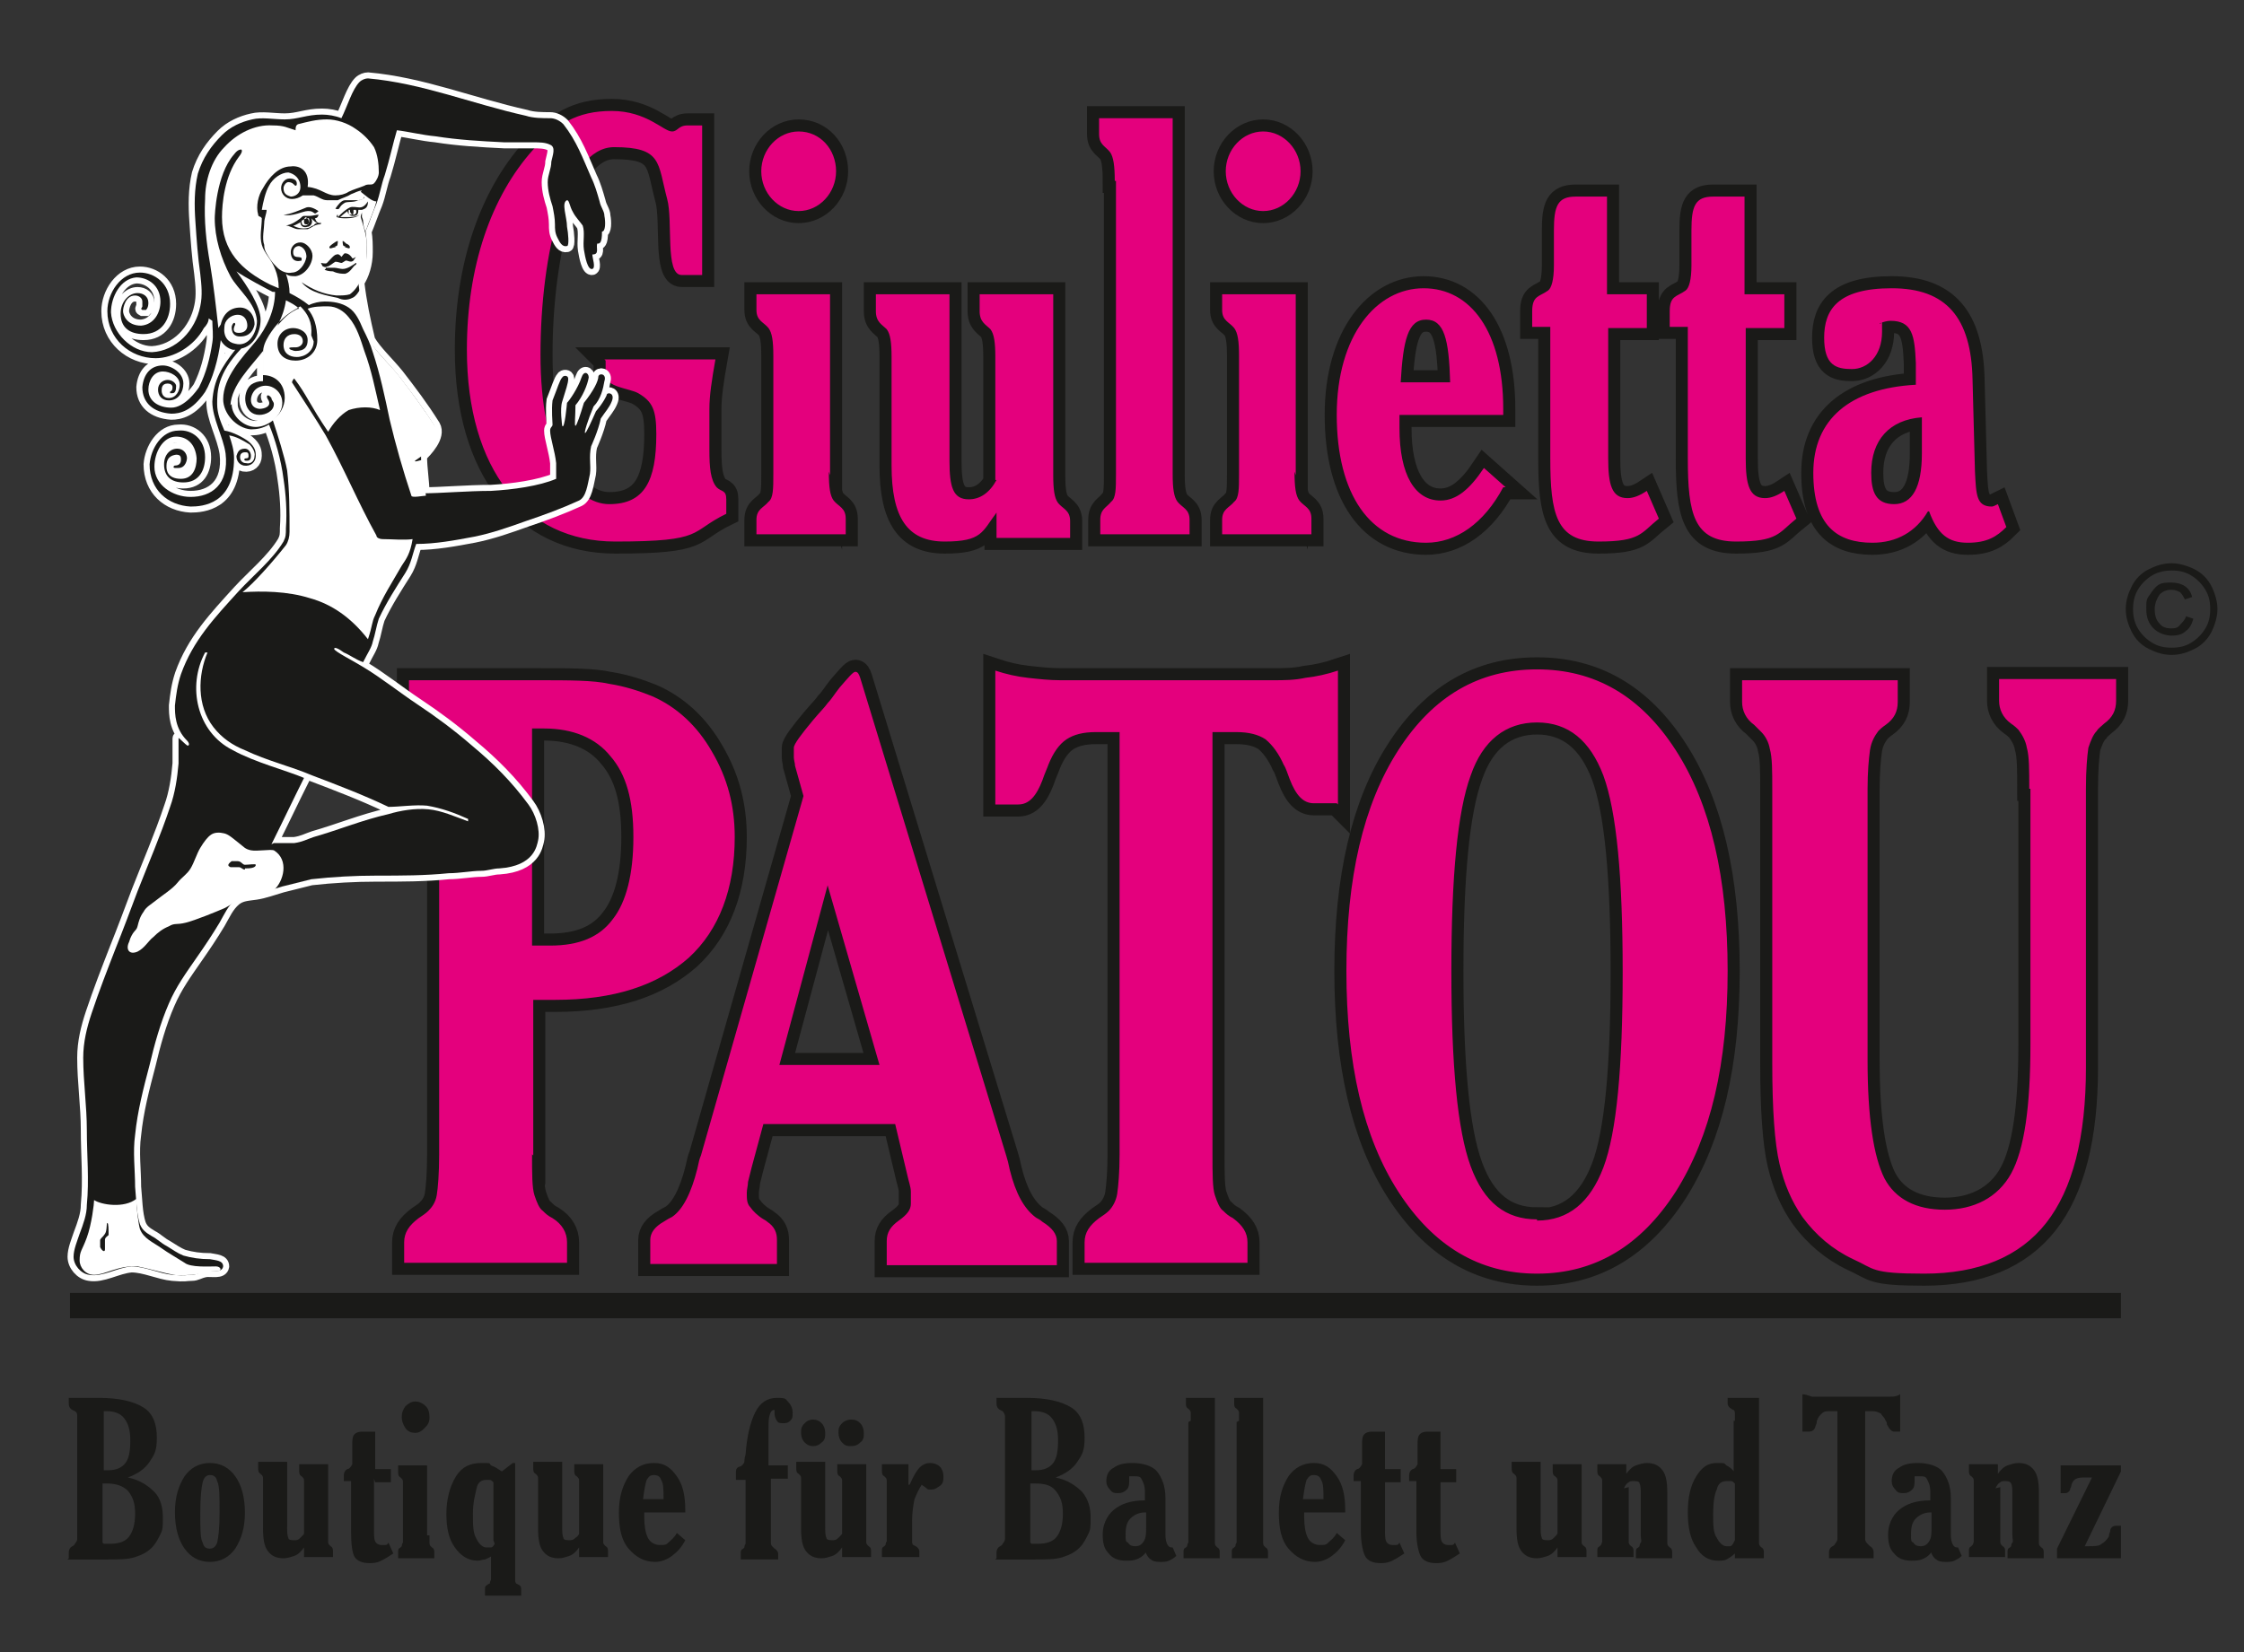
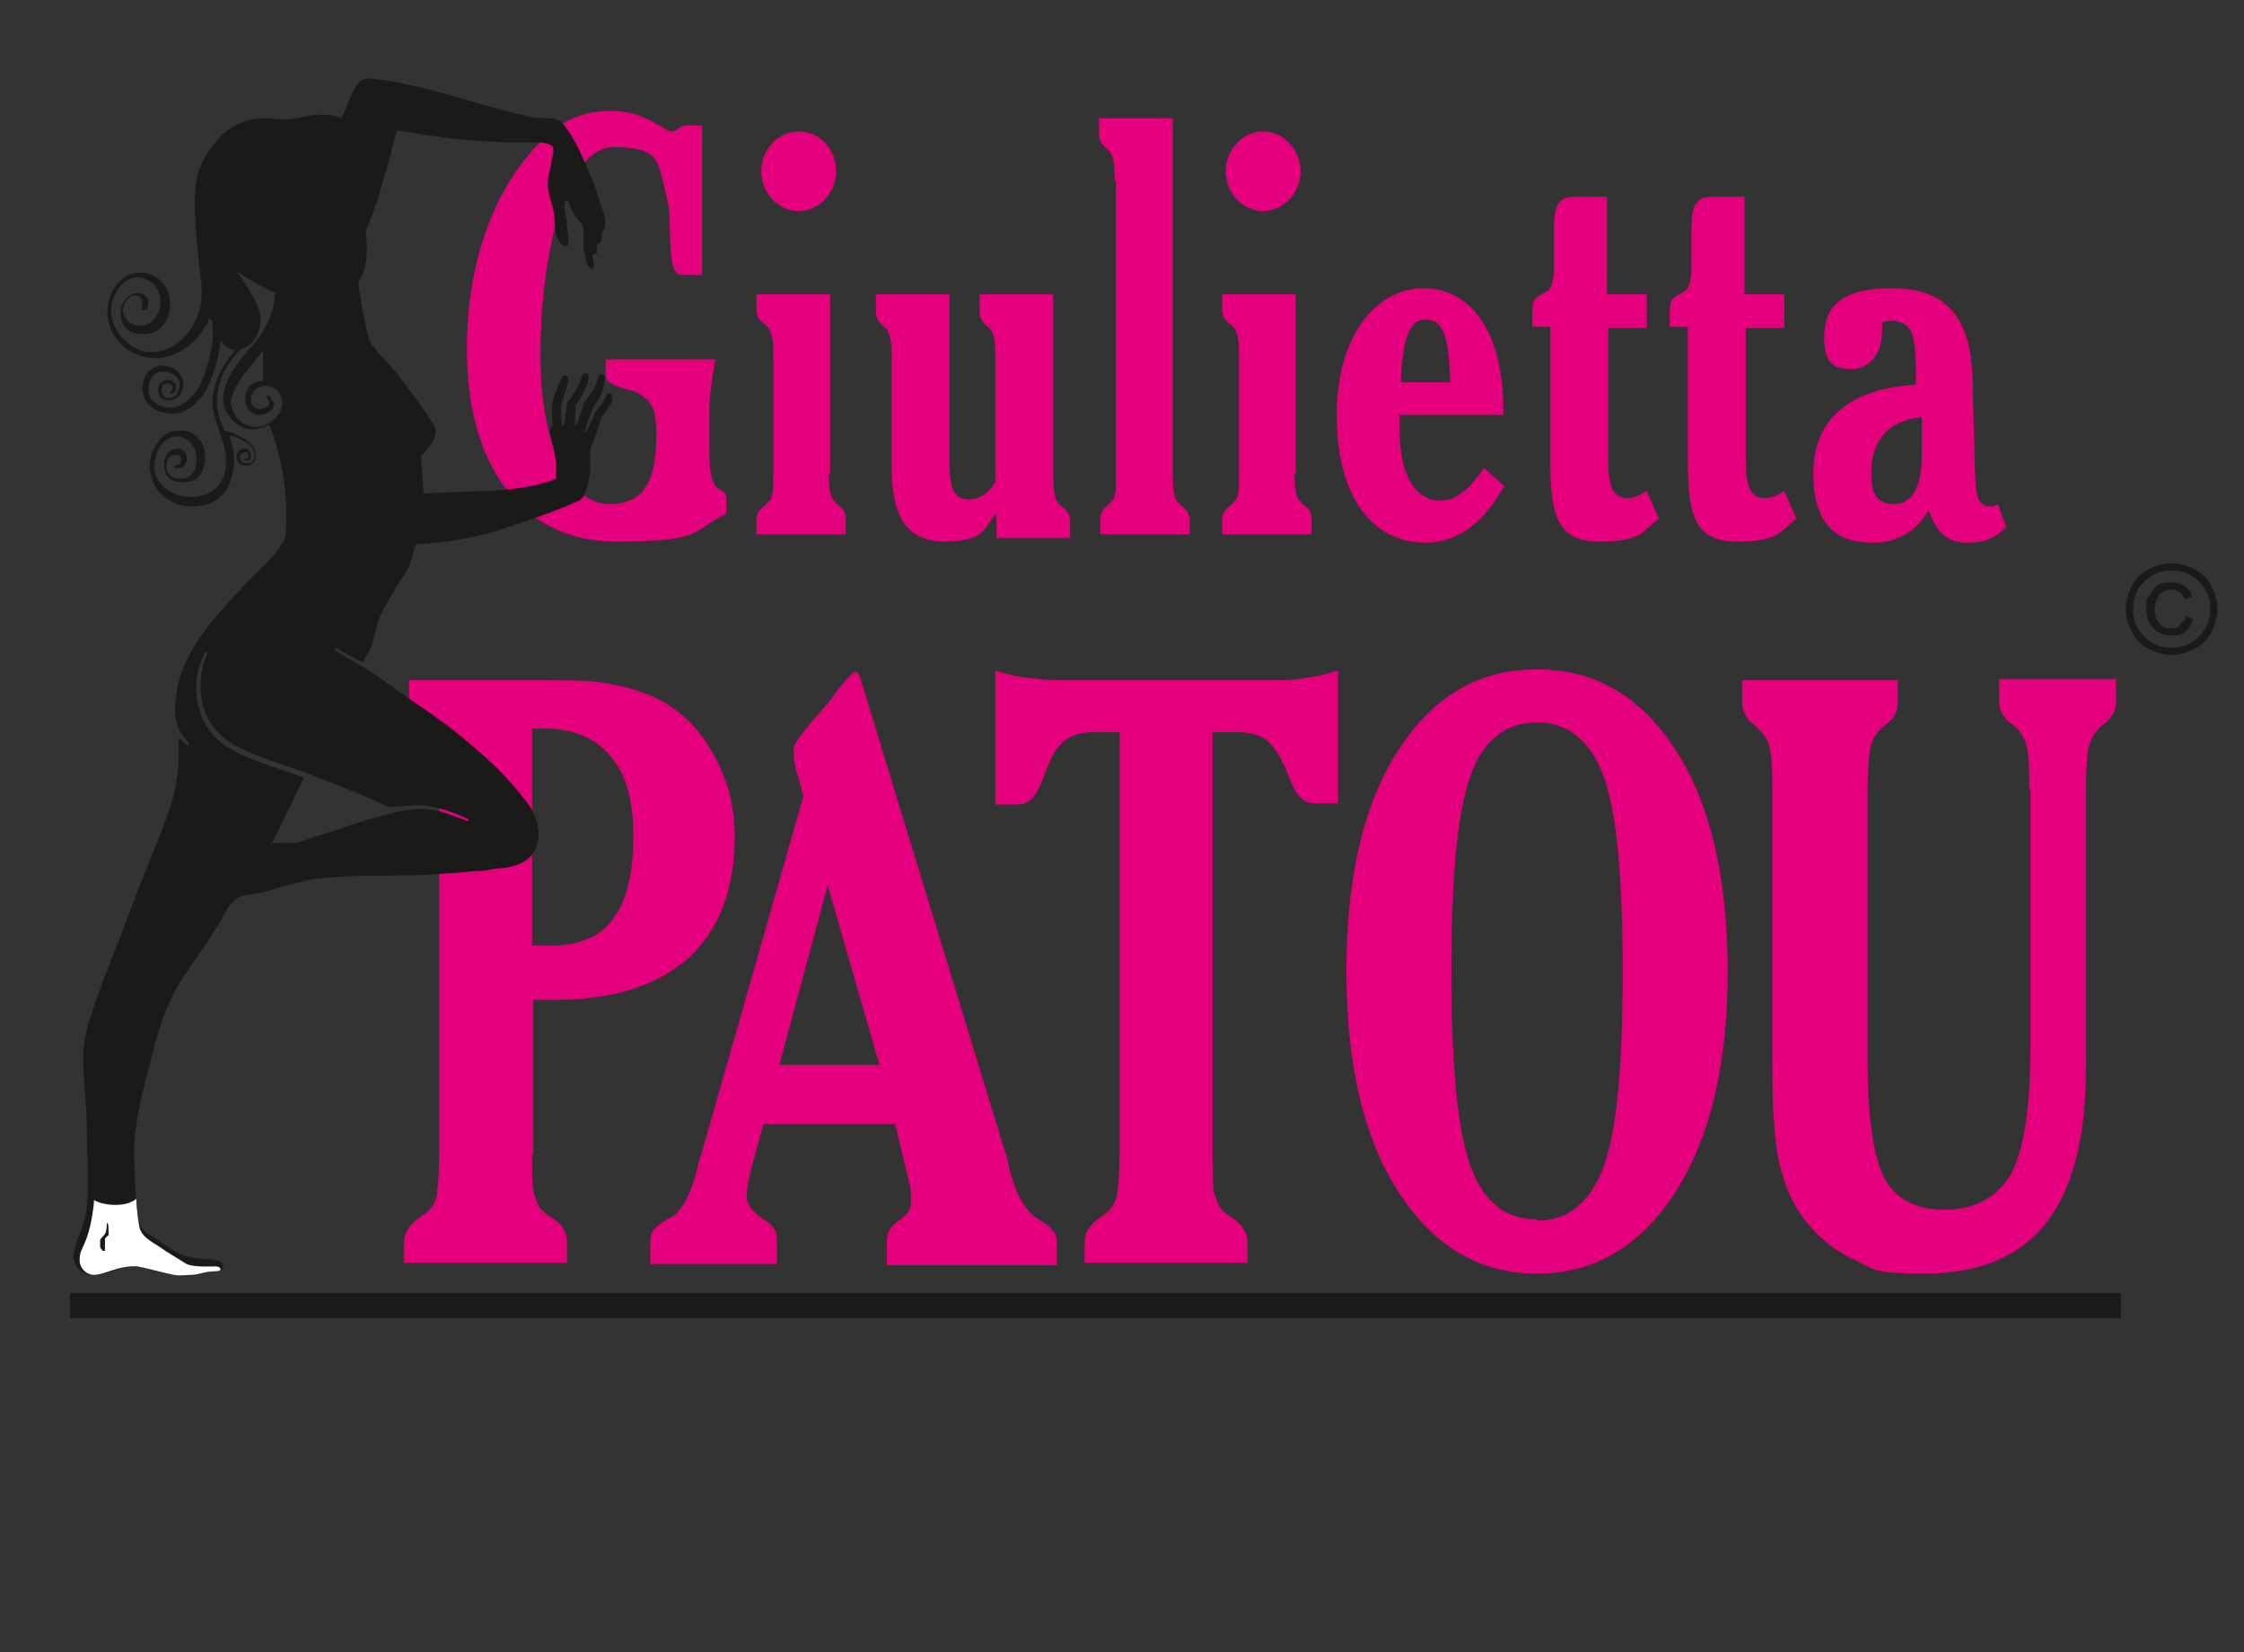
<svg xmlns="http://www.w3.org/2000/svg" id="Ebene_1" version="1.1" viewBox="0 0 186 137">
  <rect x="0" y="0" width="186" height="137" fill="#333333" stroke="none" />
  <defs>
    <style>
      .st0 {
        stroke: #1a1a18;
        stroke-width: 2px;
      }

      .st0, .st1 {
        fill: none;
        stroke-miterlimit: 22.9;
      }

      .st2 {
        fill: #fff;
      }

      .st2, .st3 {
        fill-rule: evenodd;
      }

      .st4, .st3 {
        fill: #1a1a18;
      }

      .st5 {
        fill: #e4007d;
      }

      .st1 {
        stroke: #fff;
        stroke-width: 1px;
      }
    </style>
  </defs>
-   <path class="st0" d="M159.3,34.6v2.6s0,.4,0,.4c0,2.8-.8,4.2-2.3,4.2s-1.9-1-1.9-2.6c0-2.7,1.5-4.4,4.2-4.6ZM159.9,42.4c.7,1.9,1.6,2.6,3.2,2.6s2.4-.5,3.2-1.3l-.7-1.9c-.2.1-.4.2-.5.2-1.3,0-1.3-1-1.4-2.9l-.2-7.6c-.1-5.2-2.2-7.6-6.7-7.6s-5.6,1.8-5.6,4.1,1,2.6,2.3,2.6,2.5-1.1,2.5-3.1,0-.4-.2-.7c.3-.1.6-.2.9-.2,1.8,0,2,1.2,2.1,3.5v1.8c-5.5.3-8.5,2.9-8.5,7.3s2,5.8,4.9,5.8c2,0,3.6-.9,4.6-2.6ZM144.6,27.2h3.3v-2.8h-3.3v-8.1h-2.6c-1.5,0-1.8.8-1.8,2.8v2.9c0,1.2-.2,1.9-.5,2.1-.7.5-1.3.4-1.3,1.7v1.3h1.5v10.9c0,4.6.5,6.9,4,6.9s3.5-.7,5-1.9l-1-2.3c-.6.4-1.1.6-1.6.6-1.3,0-1.6-1.1-1.6-3.3v-10.8h0ZM133.2,27.2h3.3v-2.8h-3.3v-8.1h-2.6c-1.5,0-1.8.8-1.8,2.8v2.9c0,1.2-.2,1.9-.5,2.1-.7.5-1.3.4-1.3,1.7v1.3h1.5v10.9c0,4.6.5,6.9,4,6.9s3.5-.7,5-1.9l-1-2.3c-.6.4-1.1.6-1.6.6-1.3,0-1.6-1.1-1.6-3.3v-10.8h0ZM116.1,31.7c.2-3.5.6-5.2,2.1-5.2s1.9,1.6,2,5.2h-4.1ZM124.8,40.4l-1.8-1.6c-1.2,1.8-2.3,2.7-3.6,2.7-2.1,0-3.4-2.1-3.4-6s0-.7,0-1.1h8.6v-.5c0-6.4-2.7-10-6.6-10s-7.2,3.9-7.2,10.5,2.8,10.6,7.4,10.6c2.5,0,4.8-1.6,6.4-4.6ZM107.4,39.4v-15h-6.1v1.3c0,.9.6,1,1,1.5.3.4.4,1.1.4,2.3v9.8c0,1.2,0,2-.4,2.3-.4.5-1,.6-1,1.5v1.2h7.4v-1.3c0-.9-.6-1-1-1.5-.3-.4-.4-1.1-.4-2.4ZM101.6,14.2c0,1.8,1.4,3.3,3.1,3.3s3.1-1.5,3.1-3.3-1.4-3.3-3.1-3.3c-1.7,0-3.1,1.5-3.1,3.3ZM92.5,15v24.3c0,1.2,0,2-.4,2.3-.4.5-.9.6-.9,1.5v1.2h7.4v-1.2c0-.9-.6-1-1-1.5-.3-.4-.4-1.1-.4-2.3V9.8h-6.1v1.3c0,.9.5,1,.9,1.5.3.4.4,1.2.4,2.4ZM82.6,39.8c-.6,1.1-1.4,1.6-2.3,1.6-1.3,0-1.6-1-1.6-3.2v-13.8h-6.1v1.4c0,.9.5,1.1.9,1.5.3.4.4,1.1.4,2.3v9c0,4.3,1.3,6.3,4.4,6.3s3.1-.8,4.3-2.4v2.1h6.1v-1.4c0-.9-.6-1-1-1.5-.3-.4-.4-1.1-.4-2.3v-15h-6.1v1.4c0,.9.5,1.1.9,1.5.3.4.4,1.1.4,2.3v10.2h0ZM68.8,39.4v-15h-6.1v1.3c0,.9.6,1,1,1.5.3.4.4,1.1.4,2.3v9.8c0,1.2,0,2-.4,2.3-.4.5-1,.6-1,1.5v1.2h7.4v-1.3c0-.9-.6-1-1-1.5-.3-.4-.4-1.1-.4-2.4ZM63.1,14.2c0,1.8,1.4,3.3,3.1,3.3s3.1-1.5,3.1-3.3-1.3-3.3-3.1-3.3c-1.7,0-3.1,1.5-3.1,3.3ZM50.2,29.9v1.2c0,1,2,1.1,2.7,1.5,1.2.7,1.5,1.4,1.5,3.4,0,3.9-1,5.8-3.9,5.8s-5.7-4-5.7-12.4,2.1-17.2,6.1-17.2,3.6,1.3,4.4,4.3c.5,1.8-.2,6.3,1.2,6.3h1.7v-12.4h-1.2c-.8,0-.8.5-1.3.5-.7,0-2.1-1.7-5-1.7s-4.6,1.1-6.5,3.2c-3.5,3.9-5.5,9.7-5.5,16.6,0,9.9,4.8,15.9,12.3,15.9s6.1-.8,9.2-2.3v-1.2c0-.8-.4-.6-.8-1-.5-.6-.6-1.6-.6-3.1v-3.4c0-1.1.2-2.4.5-4.1h-9.2ZM168.2,65.4c0-1.6,0-2.7-.2-3.4-.1-.6-.4-1.1-.7-1.5-.1-.1-.3-.3-.6-.5-.7-.5-1-1.2-1-1.9v-1.8h9.7v1.8c0,.8-.3,1.4-1,1.9-.2.2-.5.4-.6.6-.3.3-.5.8-.7,1.4-.1.7-.2,1.8-.2,3.4v23.1c0,5.8-1.1,10.1-3.3,12.9s-5.6,4.2-10.1,4.2-4.1-.4-5.9-1.2c-1.7-.8-3.1-2-4.2-3.5-.9-1.3-1.5-2.7-1.9-4.4-.4-1.7-.6-4.5-.6-8.3v-22.7c0-1.6,0-2.7-.2-3.4-.1-.6-.4-1.1-.7-1.4-.2-.2-.4-.4-.6-.6-.7-.5-1-1.2-1-1.9v-1.8h12.9v1.8c0,.8-.3,1.4-1,1.9-.3.2-.5.4-.6.5-.3.4-.6.9-.7,1.6-.1.7-.2,1.8-.2,3.2v22.5c0,4.8.5,8,1.4,9.8.9,1.7,2.6,2.6,5,2.6s4.4-1,5.5-3c1.1-2,1.6-5.6,1.6-10.7v-21.2h0ZM127.4,105.6c-4.8,0-8.6-2.3-11.5-6.8-2.9-4.5-4.3-10.6-4.3-18.3s1.4-13.8,4.3-18.3c2.9-4.5,6.7-6.7,11.5-6.7s8.6,2.2,11.5,6.7c2.9,4.5,4.3,10.6,4.3,18.3s-1.4,13.7-4.3,18.3c-2.9,4.5-6.7,6.8-11.5,6.8ZM127.4,101.2c2.6,0,4.4-1.5,5.5-4.4,1.1-2.9,1.6-8.3,1.6-16.2s-.5-13.3-1.6-16.3c-1.1-2.9-2.9-4.4-5.5-4.4s-4.5,1.5-5.5,4.4c-1.1,3-1.6,8.4-1.6,16.2s.5,13.2,1.6,16.2c1.1,3,2.9,4.4,5.5,4.4ZM110.8,66.6h-1.9c-.9,0-1.5-.7-2-2-.2-.5-.3-.9-.5-1.2-.4-.9-.9-1.6-1.5-2.1-.6-.4-1.4-.6-2.4-.6h-2v35c0,1.6,0,2.8.2,3.4s.4,1.1.7,1.3c.2.2.4.4.8.6.8.6,1.2,1.2,1.2,2v1.7h-13.5v-1.7c0-.8.4-1.4,1.2-2,.3-.2.6-.4.8-.6.3-.3.6-.8.7-1.4.1-.7.2-1.8.2-3.3v-35h-2c-1,0-1.8.2-2.4.6-.6.4-1.1,1.1-1.5,2.1-.1.3-.3.7-.5,1.3-.5,1.3-1.1,2-2,2h-1.9v-11.1c.9.3,1.8.5,2.7.6.9.1,1.8.2,2.7.2h17.6c.9,0,1.8,0,2.7-.2.9-.1,1.8-.3,2.7-.6v11.1ZM63.3,93.1l-1,3.7c-.1.4-.2.8-.3,1.2,0,.3-.1.6-.1.9,0,.5,0,.9.3,1.2.2.3.6.7,1.1,1,0,0,.2.1.3.2.6.4.8.9.8,1.5v2h-10.5v-2c0-.6.4-1.1,1.1-1.5.3-.2.5-.3.7-.4.9-.6,1.6-2,2.1-4,.1-.5.2-.9.3-1.1l8.5-29.8-.7-2.5c0-.2-.1-.5-.1-.7,0-.2,0-.5,0-.8s.6-1.1,1.6-2.3c.5-.6,1-1.1,1.2-1.4.3-.3.6-.8,1-1.3.7-.8,1.1-1.3,1.3-1.3s.3.2.4.5h0s12.1,39.6,12.1,39.6c.1.3.2.7.3,1.2.5,2,1.2,3.2,2.1,3.9.1.1.4.2.6.4.8.5,1.2,1,1.2,1.6v2h-14.1v-2c0-.7.3-1.2,1-1.7.7-.5,1-.9,1-1.4s0-.6,0-1c0-.4-.2-.9-.3-1.4l-1-4.2h-11ZM64.6,88.3h8.3l-4.3-14.9-4,14.9ZM44.1,95.7c0,1.6,0,2.8.2,3.4s.4,1.1.7,1.3c.2.2.4.4.8.6.8.5,1.2,1.2,1.2,2v1.7h-13.5v-1.7c0-.8.4-1.4,1.2-2,.3-.2.6-.4.8-.6.3-.3.6-.7.7-1.3s.2-1.8.2-3.4v-30.3c0-1.6,0-2.7-.2-3.3s-.4-1.1-.7-1.5c-.1-.1-.3-.3-.6-.5-.7-.5-1-1.2-1-1.9v-1.8h10.6c2.7,0,4.7,0,6,.3,1.3.2,2.5.6,3.5,1,2.1.9,3.8,2.5,5,4.6,1.3,2.2,1.9,4.5,1.9,7.1,0,4.3-1.3,7.7-3.8,10-2.6,2.3-6.2,3.5-11.1,3.5s-.9,0-1.1,0-.5,0-.7,0v12.9h0ZM44.1,78.4c.2,0,.3,0,.6,0,.2,0,.5,0,.9,0,2.4,0,4.1-.7,5.2-2.2,1.1-1.4,1.7-3.7,1.7-6.8s-.6-5.2-1.9-6.7c-1.2-1.5-3.1-2.3-5.5-2.3s-.3,0-.5,0c-.2,0-.4,0-.5,0v17.9Z" />
  <path class="st5" d="M159.3,34.6v2.6s0,.4,0,.4c0,2.8-.8,4.2-2.3,4.2s-1.9-1-1.9-2.6c0-2.7,1.5-4.4,4.2-4.6M159.9,42.4c.7,1.9,1.6,2.6,3.2,2.6s2.4-.5,3.2-1.3l-.7-1.9c-.2.1-.4.2-.5.2-1.3,0-1.3-1-1.4-2.9l-.2-7.6c-.1-5.2-2.2-7.6-6.7-7.6s-5.6,1.8-5.6,4.1,1,2.6,2.3,2.6,2.5-1.1,2.5-3.1,0-.4-.2-.7c.3-.1.6-.2.9-.2,1.8,0,2,1.2,2.1,3.5v1.8c-5.5.3-8.5,2.9-8.5,7.3s2,5.8,4.9,5.8c2,0,3.6-.9,4.6-2.6ZM144.6,27.2h3.3v-2.8h-3.3v-8.1h-2.6c-1.5,0-1.8.8-1.8,2.8v2.9c0,1.2-.2,1.9-.5,2.1-.7.5-1.3.4-1.3,1.7v1.3h1.5v10.9c0,4.6.5,6.9,4,6.9s3.5-.7,5-1.9l-1-2.3c-.6.4-1.1.6-1.6.6-1.3,0-1.6-1.1-1.6-3.3v-10.8h0ZM133.2,27.2h3.3v-2.8h-3.3v-8.1h-2.6c-1.5,0-1.8.8-1.8,2.8v2.9c0,1.2-.2,1.9-.5,2.1-.7.5-1.3.4-1.3,1.7v1.3h1.5v10.9c0,4.6.5,6.9,4,6.9s3.5-.7,5-1.9l-1-2.3c-.6.4-1.1.6-1.6.6-1.3,0-1.6-1.1-1.6-3.3v-10.8h0ZM116.1,31.7c.2-3.5.6-5.2,2.1-5.2s1.9,1.6,2,5.2h-4.1ZM124.8,40.4l-1.8-1.6c-1.2,1.8-2.3,2.7-3.6,2.7-2.1,0-3.4-2.1-3.4-6s0-.7,0-1.1h8.6v-.5c0-6.4-2.7-10-6.6-10s-7.2,3.9-7.2,10.5,2.8,10.6,7.4,10.6c2.5,0,4.8-1.6,6.4-4.6ZM107.4,39.4v-15h-6.1v1.3c0,.9.6,1,1,1.5.3.4.4,1.1.4,2.3v9.8c0,1.2,0,2-.4,2.3-.4.5-1,.6-1,1.5v1.2h7.4v-1.3c0-.9-.6-1-1-1.5-.3-.4-.4-1.1-.4-2.4ZM101.6,14.2c0,1.8,1.4,3.3,3.1,3.3s3.1-1.5,3.1-3.3-1.4-3.3-3.1-3.3c-1.7,0-3.1,1.5-3.1,3.3ZM92.5,15v24.3c0,1.2,0,2-.4,2.3-.4.5-.9.6-.9,1.5v1.2h7.4v-1.2c0-.9-.6-1-1-1.5-.3-.4-.4-1.1-.4-2.3V9.8h-6.1v1.3c0,.9.5,1,.9,1.5.3.4.4,1.2.4,2.4ZM82.6,39.8c-.6,1.1-1.4,1.6-2.3,1.6-1.3,0-1.6-1-1.6-3.2v-13.8h-6.1v1.4c0,.9.5,1.1.9,1.5.3.4.4,1.1.4,2.3v9c0,4.3,1.3,6.3,4.4,6.3s3.1-.8,4.3-2.4v2.1h6.1v-1.4c0-.9-.6-1-1-1.5-.3-.4-.4-1.1-.4-2.3v-15h-6.1v1.4c0,.9.5,1.1.9,1.5.3.4.4,1.1.4,2.3v10.2h0ZM68.8,39.4v-15h-6.1v1.3c0,.9.6,1,1,1.5.3.4.4,1.1.4,2.3v9.8c0,1.2,0,2-.4,2.3-.4.5-1,.6-1,1.5v1.2h7.4v-1.3c0-.9-.6-1-1-1.5-.3-.4-.4-1.1-.4-2.4ZM63.1,14.2c0,1.8,1.4,3.3,3.1,3.3s3.1-1.5,3.1-3.3-1.3-3.3-3.1-3.3c-1.7,0-3.1,1.5-3.1,3.3ZM50.2,29.9v1.2c0,1,2,1.1,2.7,1.5,1.2.7,1.5,1.4,1.5,3.4,0,3.9-1,5.8-3.9,5.8s-5.7-4-5.7-12.4,2.1-17.2,6.1-17.2,3.6,1.3,4.4,4.3c.5,1.8-.2,6.3,1.2,6.3h1.7v-12.4h-1.2c-.8,0-.8.5-1.3.5-.7,0-2.1-1.7-5-1.7s-4.6,1.1-6.5,3.2c-3.5,3.9-5.5,9.7-5.5,16.6,0,9.9,4.8,15.9,12.3,15.9s6.1-.8,9.2-2.3v-1.2c0-.8-.4-.6-.8-1-.5-.6-.6-1.6-.6-3.1v-3.4c0-1.1.2-2.4.5-4.1h-9.2ZM168.2,65.4c0-1.6,0-2.7-.2-3.4-.1-.6-.4-1.1-.7-1.5-.1-.1-.3-.3-.6-.5-.7-.5-1-1.2-1-1.9v-1.8h9.7v1.8c0,.8-.3,1.4-1,1.9-.2.2-.5.4-.6.6-.3.3-.5.8-.7,1.4-.1.7-.2,1.8-.2,3.4v23.1c0,5.8-1.1,10.1-3.3,12.9s-5.6,4.2-10.1,4.2-4.1-.4-5.9-1.2c-1.7-.8-3.1-2-4.2-3.5-.9-1.3-1.5-2.7-1.9-4.4-.4-1.7-.6-4.5-.6-8.3v-22.7c0-1.6,0-2.7-.2-3.4-.1-.6-.4-1.1-.7-1.4-.2-.2-.4-.4-.6-.6-.7-.5-1-1.2-1-1.9v-1.8h12.9v1.8c0,.8-.3,1.4-1,1.9-.3.2-.5.4-.6.5-.3.4-.6.9-.7,1.6-.1.7-.2,1.8-.2,3.2v22.5c0,4.8.5,8,1.4,9.8.9,1.7,2.6,2.6,5,2.6s4.4-1,5.5-3c1.1-2,1.6-5.6,1.6-10.7v-21.2h0ZM127.4,105.6c-4.8,0-8.6-2.3-11.5-6.8-2.9-4.5-4.3-10.6-4.3-18.3s1.4-13.8,4.3-18.3c2.9-4.5,6.7-6.7,11.5-6.7s8.6,2.2,11.5,6.7c2.9,4.5,4.3,10.6,4.3,18.3s-1.4,13.7-4.3,18.3c-2.9,4.5-6.7,6.8-11.5,6.8ZM127.4,101.2c2.6,0,4.4-1.5,5.5-4.4,1.1-2.9,1.6-8.3,1.6-16.2s-.5-13.3-1.6-16.3c-1.1-2.9-2.9-4.4-5.5-4.4s-4.5,1.5-5.5,4.4c-1.1,3-1.6,8.4-1.6,16.2s.5,13.2,1.6,16.2c1.1,3,2.9,4.4,5.5,4.4ZM110.8,66.6h-1.9c-.9,0-1.5-.7-2-2-.2-.5-.3-.9-.5-1.2-.4-.9-.9-1.6-1.5-2.1-.6-.4-1.4-.6-2.4-.6h-2v35c0,1.6,0,2.8.2,3.4s.4,1.1.7,1.3c.2.2.4.4.8.6.8.6,1.2,1.2,1.2,2v1.7h-13.5v-1.7c0-.8.4-1.4,1.2-2,.3-.2.6-.4.8-.6.3-.3.6-.8.7-1.4.1-.7.2-1.8.2-3.3v-35h-2c-1,0-1.8.2-2.4.6-.6.4-1.1,1.1-1.5,2.1-.1.3-.3.7-.5,1.3-.5,1.3-1.1,2-2,2h-1.9v-11.1c.9.3,1.8.5,2.7.6.9.1,1.8.2,2.7.2h17.6c.9,0,1.8,0,2.7-.2.9-.1,1.8-.3,2.7-.6v11.1ZM63.3,93.1l-1,3.7c-.1.4-.2.8-.3,1.2,0,.3-.1.6-.1.9,0,.5,0,.9.3,1.2.2.3.6.7,1.1,1,0,0,.2.1.3.2.6.4.8.9.8,1.5v2h-10.5v-2c0-.6.4-1.1,1.1-1.5.3-.2.5-.3.7-.4.9-.6,1.6-2,2.1-4,.1-.5.2-.9.3-1.1l8.5-29.8-.7-2.5c0-.2-.1-.5-.1-.7,0-.2,0-.5,0-.8s.6-1.1,1.6-2.3c.5-.6,1-1.1,1.2-1.4.3-.3.6-.8,1-1.3.7-.8,1.1-1.3,1.3-1.3s.3.2.4.5h0s12.1,39.6,12.1,39.6c.1.3.2.7.3,1.2.5,2,1.2,3.2,2.1,3.9.1.1.4.2.6.4.8.5,1.2,1,1.2,1.6v2h-14.1v-2c0-.7.3-1.2,1-1.7.7-.5,1-.9,1-1.4s0-.6,0-1c0-.4-.2-.9-.3-1.4l-1-4.2h-11ZM64.6,88.3h8.3l-4.3-14.9-4,14.9ZM44.1,95.7c0,1.6,0,2.8.2,3.4s.4,1.1.7,1.3c.2.2.4.4.8.6.8.5,1.2,1.2,1.2,2v1.7h-13.5v-1.7c0-.8.4-1.4,1.2-2,.3-.2.6-.4.8-.6.3-.3.6-.7.7-1.3s.2-1.8.2-3.4v-30.3c0-1.6,0-2.7-.2-3.3s-.4-1.1-.7-1.5c-.1-.1-.3-.3-.6-.5-.7-.5-1-1.2-1-1.9v-1.8h10.6c2.7,0,4.7,0,6,.3,1.3.2,2.5.6,3.5,1,2.1.9,3.8,2.5,5,4.6,1.3,2.2,1.9,4.5,1.9,7.1,0,4.3-1.3,7.7-3.8,10-2.6,2.3-6.2,3.5-11.1,3.5s-.9,0-1.1,0-.5,0-.7,0v12.9h0ZM44.1,78.4c.2,0,.3,0,.6,0,.2,0,.5,0,.9,0,2.4,0,4.1-.7,5.2-2.2,1.1-1.4,1.7-3.7,1.7-6.8s-.6-5.2-1.9-6.7c-1.2-1.5-3.1-2.3-5.5-2.3s-.3,0-.5,0c-.2,0-.4,0-.5,0v17.9Z" />
-   <path class="st1" d="M17.6,26.6c0,.6.1,1.2,0,1.8-.2,1.3-.5,2.5-1.1,3.7-.2.3-1.2,1.7-2.3,1.7-1,0-1.9-.5-1.9-1.5,0-.7.4-1.5,1.2-1.5.6,0,1.4.4,1.4,1.1,0,.5-.3,1.1-.9,1.1-.5,0-.6-.4-.6-.6s0-.6.5-.6c.2,0,.4.1.4.3,0,.4-.2.3-.2.4,0,0,0,.1,0,.1s.1,0,.2,0c.2,0,.3-.2.3-.6,0-.2-.3-.5-.7-.5-.4,0-.8.3-.8.8,0,.5.3.9.9.9.8,0,1.2-.7,1.2-1.4,0-.9-1-1.5-1.7-1.5-1,0-1.6.7-1.7,1.8,0,1.3.9,2.1,2.4,2.2.7,0,1.7-.2,2.8-1.8.6-1,1.1-2.7,1.3-4.3.2.4.6.7,1,.8,0,0,.2,0,.2,0-1.1,1.4-1.8,2.5-1.9,4.3,0,1.4.9,2.9,1.1,4.3.3,2.6-1.2,3.6-2.9,3.6-1.5,0-3-1-3-2.5,0-1.2.7-2.5,1.8-2.5.9,0,1.6.6,1.7,1.8,0,.8-.3,1.7-1.3,1.7-1.1,0-1.2-.7-1.2-1s0-.9.8-1c.3,0,.4.1.4.4,0,.1,0,.5-.5.5-.1,0-.2.2,0,.2,0,0,.1,0,.3,0,.6,0,.7-.7.7-.8,0-.4-.3-.8-.8-.8-.6,0-1.1.5-1.1,1.3,0,1,.6,1.5,1.6,1.5,1.3,0,1.8-1,1.8-2.1,0-1.5-1.1-2.3-2.2-2.2-1.4,0-2.3,1.5-2.4,2.8,0,2.1,1.5,3.4,3.4,3.5,1,0,3.6-.2,3.6-4,0-.7-.2-1.3-.4-1.9.6.1,1.1.4,1.6.7.1,0,.6.6.5,1,0,.4-.3.7-.7.6-.3,0-.5-.2-.5-.5,0-.2.1-.4.4-.4.2,0,.3,0,.3.3,0,.1,0,.2-.2.2-.2,0-.2.2,0,.2.2,0,.4,0,.4-.4,0-.3-.2-.6-.5-.6-.5,0-.6.3-.7.6,0,.4.2.7.6.8.6.1,1-.3,1-.8,0-.3,0-.7-.6-1.2-.4-.3-1.3-.8-2-.9-.3-.7-.6-1.4-.6-2.2,0-1,0-2.5,2-4.6,1-.2,1.6-1.3,1.6-2.4,0-1.1-1.1-2.8-2-4,.7.5,2.6,1.5,3,1.7,0,0,.1,0,.2,0,0,1.5-.7,3-1.6,4.1-1.1,1.3-2.7,3-2.7,4.8,0,1.2,1.1,2.4,2.3,2.5.5,0,1-.1,1.5-.4.5,1.2,1,2.9,1.2,4.5.2,1.3.3,2.7.2,4.1,0,.5,0,.7-.2,1.1-.9,1.5-2.5,2.8-3.7,4.1-2,2.2-3.8,4.1-4.8,6.9-.3.9-.4,1.7-.5,2.6,0,.7,0,1.9,1,2.9.2.2.2.4.1.4,0,.2-.8-.7-.8-.6,0,.7,0,1.4,0,2.1-.1,1.2-.3,2.5-.7,3.6-.8,2.4-1.8,4.7-2.7,7-.6,1.6-1.2,3.2-1.8,4.7-.7,1.8-1.4,3.6-2,5.4-.4,1.2-.7,2.4-.7,3.7,0,2,.3,4,.3,6,0,2.1.2,4.1,0,6.2,0,.8-.3,1.6-.6,2.4-.2.6-.5,1.3-.5,1.9,0,.7.6,1.4,1.3,1.5,1.1.2,2.3-.6,3.5-.7,1.1,0,2.3.6,3.4.7s1.1,0,1.6,0c.4,0,.6-.2,1.1-.3.5-.1,1.4.2,1.5-.4,0-.5-.6-.5-1.1-.6-.8,0-1.5-.1-2.2-.3-.5-.2-.9-.5-1.4-.8-.4-.2-.8-.6-1.2-.8-.5-.3-.8-.5-1-1-.3-.9-.3-2.1-.4-3.1,0-1.4-.2-2.9,0-4.3.2-2,.7-3.9,1.2-5.8.4-1.7.9-3.5,1.6-5.1.6-1.4,1.4-2.5,2.3-3.8.7-1,1.3-1.9,1.9-2.9.4-.7.7-1.4,1.3-1.9.5-.4,1-.4,1.7-.5.7-.1,1.5-.4,2.2-.6.8-.2,1.6-.4,2.4-.6,1.8-.2,3.6-.3,5.4-.3,2.1,0,4,0,6-.2.9,0,1.9-.2,2.7-.2.5,0,1-.2,1.5-.2,2.9-.2,3.1-1.9,3.2-2.3.2-.9-.2-2.2-.8-3-1.4-1.9-2.9-3.4-4.7-4.9-1.5-1.3-3-2.4-4.5-3.4-1.5-1-3-2.2-4.5-3.1-.8-.5-2.4-1.3-2.4-1.5,0-.2.4,0,.8.3.5.2,1,.6,1.6.8.4-.8.7-1.2.8-1.7.2-.6.3-1.3.5-1.9.6-1.3,1.5-2.7,2.2-3.8.5-.8.6-1.6.9-2.4,1.6,0,3.2-.3,4.8-.6,1.5-.3,2.9-.8,4.3-1.3,1.5-.5,3.1-1.1,4.4-1.7.6-.3.7-1.3.9-2.2.1-.7-.1-1.4.1-2.3,0,0,.6-1.3.8-2.3.4-.6.7-.9.9-1.4.3-.7-.3-.8-.4-.6,0,.1-.3.7-.9,1.4-.4.9-.8,1.8-.9,1.8s.2-1,.7-2.2c.6-.6.8-1.5.9-2.1.2-.6-.4-.7-.5-.4,0,.4-.4,1.2-1.2,2.2-.3,1-.6,1.9-.7,1.9s0-.8,0-1.7c.6-.7,1-1.7,1.1-2.3,0-.4-.4-.6-.6,0-.3.9-1,1.9-1.2,2.1,0,0-.2,2.3-.4,1.9,0,0-.2-1.4,0-2,.3-1,.5-1.5.5-1.9,0-.3-.4-.3-.5-.1-.2.2-.4.9-.8,1.9-.1.8,0,1.8,0,2,0,.2-.2.2-.2.5,0,.6.4,1.7.5,2.7,0,.4,0,.8,0,1.3-1.4.6-3.6.9-5.4,1-1.9,0-4.2.2-5.6.2,0-1-.2-2-.2-3.1.4-.4,1.6-1.6,1.1-2.5-1-1.6-2-2.9-3-4.2-.8-1-1.9-2-2.4-2.9-.4-1.7-.7-3.1-.9-4.8.4-.6.7-1.5.7-2.5,0-.6,0-1.1-.1-1.7.3-.7.6-1.6.9-2.3.3-.8.4-1.6.7-2.4.4-1.3.7-2.7,1-3.7.9.1,2.1.4,3.2.5,1.9.3,3.7.4,5.7.5.8,0,1.6,0,2.4,0,.5,0,1,0,1.4.2.5.2.2.9.1,1.4,0,.6-.3,1.1-.3,1.7,0,.7.2,1.4.4,2,.1.5.2,1,.2,1.5,0,.4,0,.7.2,1.1.2.4.4.8.8.7.2,0,.1-1.1,0-1.6,0-.8-.5-2,0-2.2.2,0,.2.5.5,1,.2.4.6.8.8,1.1.2.6,0,1.3.1,2,.1.6.3,1.7.7,1.6.3-.1,0-.9,0-1.2.6,0,.3-.5.4-.9.2,0,.4,0,.4-1,.3,0,.3-.8.2-1.3,0-.4-.3-.7-.4-1.2-.2-.7-.4-1.4-.7-2-.7-1.6-1.2-3-2.3-4.4-.3-.3-.7-.5-1.1-.5-.6,0-1.4,0-2-.2-4.5-1-8.6-2.7-13.1-3.1-.2,0-.5.1-.7.3-.6.6-1,2-1.5,3-.5-.2-1.1-.3-1.6-.3-1.3,0-2,.4-3.1.4-.9,0-1.9-.2-2.7,0-.9.2-1.8.6-2.5,1.3-.9.9-1.6,1.9-2,3.2-.3,1.3-.3,2.6-.2,4,.1,1.5.2,2.9.4,4.3.1.9.2,1.8,0,2.7-.4,2-2,3.7-4,3.8-1.7,0-3.3-1.6-3.4-3.3,0-1.3.8-2.8,2.1-2.9,1,0,2,.7,2,2,0,.9-.5,1.9-1.6,2-1.2,0-1.5-.9-1.5-1.2s.2-1.3,1-1.3c.3,0,.6.2.6.5,0,.1,0,.3,0,.4,0,.1-.2.2,0,.3,0,0,.2,0,.3,0,.2-.2.2-.5.2-.6,0-.5-.4-.8-.9-.8-.7,0-1.4.7-1.4,1.7,0,1.2.8,1.7,1.9,1.7,1.5,0,2.2-1.2,2.2-2.5,0-1.7-1.3-2.6-2.5-2.6-1.6,0-2.7,1.7-2.7,3.2,0,2.3,1.9,3.9,4,3.9,1.5,0,3.2-1,4-2.5.2-.2.4-.5.4-.8ZM19.2,33.5c0,1,1,1.9,2,1.9s2.2-.9,2.2-2c0-1.1-1.2-1.8-2.1-1.2-.6.4-.8,1.6.2,1.7.4,0,1.1-.2.7-.8-.2-.3,0-.5.3-.1,0,.2.2.3.2.5,0,.6-.7.9-1.2.9-1.3,0-1.5-1.8-.7-2.5.3-.2.6-.3,1-.3,0-.8,0-1.7,0-2.5-1,1.3-2.6,2.8-2.7,4.5ZM22.5,70c1-2,1.7-3.5,2.7-5.5-1.4-.6-4.1-1.3-5.9-2.3-3-1.5-3.8-5.3-2.3-8.1,0,0,.2,0,.2,0-.8,1.9-.9,4.4.5,6.2.7.9,1.6,1.5,2.6,1.9,1.9.9,3.7,1.3,5.6,2.1,2.1.8,4.2,1.6,6.3,2.6.9,0,2.2-.2,3.2-.1,1.2.2,2.3.6,3.4,1.1,0,0,0,.2,0,.2-1.1-.4-2.2-.9-3.3-1-1.1-.1-2.3.1-3.3.4-2.2.5-4.1,1.3-6.2,1.9-.6.2-.9.4-1.6.5-.5,0-1.1,0-1.7,0Z" />
  <path class="st3" d="M17.6,26.6c0,.6.1,1.2,0,1.8-.2,1.3-.5,2.5-1.1,3.7-.2.3-1.2,1.7-2.3,1.7-1,0-1.9-.5-1.9-1.5,0-.7.4-1.5,1.2-1.5.6,0,1.4.4,1.4,1.1,0,.5-.3,1.1-.9,1.1-.5,0-.6-.4-.6-.6s0-.6.5-.6c.2,0,.4.1.4.3,0,.4-.2.3-.2.4,0,0,0,.1,0,.1s.1,0,.2,0c.2,0,.3-.2.3-.6,0-.2-.3-.5-.7-.5-.4,0-.8.3-.8.8,0,.5.3.9.9.9.8,0,1.2-.7,1.2-1.4,0-.9-1-1.5-1.7-1.5-1,0-1.6.7-1.7,1.8,0,1.3.9,2.1,2.4,2.2.7,0,1.7-.2,2.8-1.8.6-1,1.1-2.7,1.3-4.3.2.4.6.7,1,.8,0,0,.2,0,.2,0-1.1,1.4-1.8,2.5-1.9,4.3,0,1.4.9,2.9,1.1,4.3.3,2.6-1.2,3.6-2.9,3.6-1.5,0-3-1-3-2.5,0-1.2.7-2.5,1.8-2.5.9,0,1.6.6,1.7,1.8,0,.8-.3,1.7-1.3,1.7-1.1,0-1.2-.7-1.2-1s0-.9.8-1c.3,0,.4.1.4.4,0,.1,0,.5-.5.5-.1,0-.2.2,0,.2,0,0,.1,0,.3,0,.6,0,.7-.7.7-.8,0-.4-.3-.8-.8-.8-.6,0-1.1.5-1.1,1.3,0,1,.6,1.5,1.6,1.5,1.3,0,1.8-1,1.8-2.1,0-1.5-1.1-2.3-2.2-2.2-1.4,0-2.3,1.5-2.4,2.8,0,2.1,1.5,3.4,3.4,3.5,1,0,3.6-.2,3.6-4,0-.7-.2-1.3-.4-1.9.6.1,1.1.4,1.6.7.1,0,.6.6.5,1,0,.4-.3.7-.7.6-.3,0-.5-.2-.5-.5,0-.2.1-.4.4-.4.2,0,.3,0,.3.3,0,.1,0,.2-.2.2-.2,0-.2.2,0,.2.2,0,.4,0,.4-.4,0-.3-.2-.6-.5-.6-.5,0-.6.3-.7.6,0,.4.2.7.6.8.6.1,1-.3,1-.8,0-.3,0-.7-.6-1.2-.4-.3-1.3-.8-2-.9-.3-.7-.6-1.4-.6-2.2,0-1,0-2.5,2-4.6,1-.2,1.6-1.3,1.6-2.4,0-1.1-1.1-2.8-2-4,.7.5,2.6,1.5,3,1.7,0,0,.1,0,.2,0,0,1.5-.7,3-1.6,4.1-1.1,1.3-2.7,3-2.7,4.8,0,1.2,1.1,2.4,2.3,2.5.5,0,1-.1,1.5-.4.5,1.2,1,2.9,1.2,4.5.2,1.3.3,2.7.2,4.1,0,.5,0,.7-.2,1.1-.9,1.5-2.5,2.8-3.7,4.1-2,2.2-3.8,4.1-4.8,6.9-.3.9-.4,1.7-.5,2.6,0,.7,0,1.9,1,2.9.2.2.2.4.1.4,0,.2-.8-.7-.8-.6,0,.7,0,1.4,0,2.1-.1,1.2-.3,2.5-.7,3.6-.8,2.4-1.8,4.7-2.7,7-.6,1.6-1.2,3.2-1.8,4.7-.7,1.8-1.4,3.6-2,5.4-.4,1.2-.7,2.4-.7,3.7,0,2,.3,4,.3,6,0,2.1.2,4.1,0,6.2,0,.8-.3,1.6-.6,2.4-.2.6-.5,1.3-.5,1.9,0,.7.6,1.4,1.3,1.5,1.1.2,2.3-.6,3.5-.7,1.1,0,2.3.6,3.4.7s1.1,0,1.6,0c.4,0,.6-.2,1.1-.3.5-.1,1.4.2,1.5-.4,0-.5-.6-.5-1.1-.6-.8,0-1.5-.1-2.2-.3-.5-.2-.9-.5-1.4-.8-.4-.2-.8-.6-1.2-.8-.5-.3-.8-.5-1-1-.3-.9-.3-2.1-.4-3.1,0-1.4-.2-2.9,0-4.3.2-2,.7-3.9,1.2-5.8.4-1.7.9-3.5,1.6-5.1.6-1.4,1.4-2.5,2.3-3.8.7-1,1.3-1.9,1.9-2.9.4-.7.7-1.4,1.3-1.9.5-.4,1-.4,1.7-.5.7-.1,1.5-.4,2.2-.6.8-.2,1.6-.4,2.4-.6,1.8-.2,3.6-.3,5.4-.3,2.1,0,4,0,6-.2.9,0,1.9-.2,2.7-.2.5,0,1-.2,1.5-.2,2.9-.2,3.1-1.9,3.2-2.3.2-.9-.2-2.2-.8-3-1.4-1.9-2.9-3.4-4.7-4.9-1.5-1.3-3-2.4-4.5-3.4-1.5-1-3-2.2-4.5-3.1-.8-.5-2.4-1.3-2.4-1.5,0-.2.4,0,.8.3.5.2,1,.6,1.6.8.4-.8.7-1.2.8-1.7.2-.6.3-1.3.5-1.9.6-1.3,1.5-2.7,2.2-3.8.5-.8.6-1.6.9-2.4,1.6,0,3.2-.3,4.8-.6,1.5-.3,2.9-.8,4.3-1.3,1.5-.5,3.1-1.1,4.4-1.7.6-.3.7-1.3.9-2.2.1-.7-.1-1.4.1-2.3,0,0,.6-1.3.8-2.3.4-.6.7-.9.9-1.4.3-.7-.3-.8-.4-.6,0,.1-.3.7-.9,1.4-.4.9-.8,1.8-.9,1.8s.2-1,.7-2.2c.6-.6.8-1.5.9-2.1.2-.6-.4-.7-.5-.4,0,.4-.4,1.2-1.2,2.2-.3,1-.6,1.9-.7,1.9s0-.8,0-1.7c.6-.7,1-1.7,1.1-2.3,0-.4-.4-.6-.6,0-.3.9-1,1.9-1.2,2.1,0,0-.2,2.3-.4,1.9,0,0-.2-1.4,0-2,.3-1,.5-1.5.5-1.9,0-.3-.4-.3-.5-.1-.2.2-.4.9-.8,1.9-.1.8,0,1.8,0,2,0,.2-.2.2-.2.5,0,.6.4,1.7.5,2.7,0,.4,0,.8,0,1.3-1.4.6-3.6.9-5.4,1-1.9,0-4.2.2-5.6.2,0-1-.2-2-.2-3.1.4-.4,1.6-1.6,1.1-2.5-1-1.6-2-2.9-3-4.2-.8-1-1.9-2-2.4-2.9-.4-1.7-.7-3.1-.9-4.8.4-.6.7-1.5.7-2.5,0-.6,0-1.1-.1-1.7.3-.7.6-1.6.9-2.3.3-.8.4-1.6.7-2.4.4-1.3.7-2.7,1-3.7.9.1,2.1.4,3.2.5,1.9.3,3.7.4,5.7.5.8,0,1.6,0,2.4,0,.5,0,1,0,1.4.2.5.2.2.9.1,1.4,0,.6-.3,1.1-.3,1.7,0,.7.2,1.4.4,2,.1.5.2,1,.2,1.5,0,.4,0,.7.2,1.1.2.4.4.8.8.7.2,0,.1-1.1,0-1.6,0-.8-.5-2,0-2.2.2,0,.2.5.5,1,.2.4.6.8.8,1.1.2.6,0,1.3.1,2,.1.6.3,1.7.7,1.6.3-.1,0-.9,0-1.2.6,0,.3-.5.4-.9.2,0,.4,0,.4-1,.3,0,.3-.8.2-1.3,0-.4-.3-.7-.4-1.2-.2-.7-.4-1.4-.7-2-.7-1.6-1.2-3-2.3-4.4-.3-.3-.7-.5-1.1-.5-.6,0-1.4,0-2-.2-4.5-1-8.6-2.7-13.1-3.1-.2,0-.5.1-.7.3-.6.6-1,2-1.5,3-.5-.2-1.1-.3-1.6-.3-1.3,0-2,.4-3.1.4-.9,0-1.9-.2-2.7,0-.9.2-1.8.6-2.5,1.3-.9.9-1.6,1.9-2,3.2-.3,1.3-.3,2.6-.2,4,.1,1.5.2,2.9.4,4.3.1.9.2,1.8,0,2.7-.4,2-2,3.7-4,3.8-1.7,0-3.3-1.6-3.4-3.3,0-1.3.8-2.8,2.1-2.9,1,0,2,.7,2,2,0,.9-.5,1.9-1.6,2-1.2,0-1.5-.9-1.5-1.2s.2-1.3,1-1.3c.3,0,.6.2.6.5,0,.1,0,.3,0,.4,0,.1-.2.2,0,.3,0,0,.2,0,.3,0,.2-.2.2-.5.2-.6,0-.5-.4-.8-.9-.8-.7,0-1.4.7-1.4,1.7,0,1.2.8,1.7,1.9,1.7,1.5,0,2.2-1.2,2.2-2.5,0-1.7-1.3-2.6-2.5-2.6-1.6,0-2.7,1.7-2.7,3.2,0,2.3,1.9,3.9,4,3.9,1.5,0,3.2-1,4-2.5.2-.2.4-.5.4-.8M19.2,33.5c0,1,1,1.9,2,1.9s2.2-.9,2.2-2c0-1.1-1.2-1.8-2.1-1.2-.6.4-.8,1.6.2,1.7.4,0,1.1-.2.7-.8-.2-.3,0-.5.3-.1,0,.2.2.3.2.5,0,.6-.7.9-1.2.9-1.3,0-1.5-1.8-.7-2.5.3-.2.6-.3,1-.3,0-.8,0-1.7,0-2.5-1,1.3-2.6,2.8-2.7,4.5ZM22.5,70c1-2,1.7-3.5,2.7-5.5-1.4-.6-4.1-1.3-5.9-2.3-3-1.5-3.8-5.3-2.3-8.1,0,0,.2,0,.2,0-.8,1.9-.9,4.4.5,6.2.7.9,1.6,1.5,2.6,1.9,1.9.9,3.7,1.3,5.6,2.1,2.1.8,4.2,1.6,6.3,2.6.9,0,2.2-.2,3.2-.1,1.2.2,2.3.6,3.4,1.1,0,0,0,.2,0,.2-1.1-.4-2.2-.9-3.3-1-1.1-.1-2.3.1-3.3.4-2.2.5-4.1,1.3-6.2,1.9-.6.2-.9.4-1.6.5-.5,0-1.1,0-1.7,0Z" />
-   <path class="st2" d="M10.8,77.8c.3-.7.5-.6.6-1s.2-.8.5-1.2c.2-.4.6-.6,1.1-1s1.3-.9,1.7-1.4.8-.7,1.1-1.2.5-1.2.8-1.7.6-.9.9-1.1c.3-.2.7-.2,1.1-.1s.8.5,1.2.8.5.5,1,.6,1.6-.1,1.9,0c1.3.8.8,2.6,0,3.3-.4.1-.9.3-1.4.4s-.9.1-1.4.3-.5.4-1.3.8c-.7.3-2.4,1-3.2,1.2s-.9,0-1.4.3c-.5.2-.9.5-1.3.9-.4.3-.7.9-1.3,1.2-.7.3-1-.2-.7-.8" />
  <path class="st3" d="M20.3,72c.3,0,.9,0,.9-.3,0-.1-.6,0-.9,0-.2,0-.3-.3-.6-.3-.2,0-.4,0-.5,0-.4.3-.3.4-.1.5,0,0,.3,0,.4,0,.1,0,.2,0,.3,0,.2,0,.3.2.5.2" />
  <path class="st2" d="M17.9,105.4c-.9,0-1.5.3-2,.3s-.9.1-1.5,0c-.6-.1-2.4-.6-3-.7-1.6-.1-2.7.7-3.6.7-.7,0-1.2-.6-1.2-1.2,0-.8.2-.8.6-1.9s.6-2.8.6-3.1c.6.4,2.5.7,3.5-.1,0,.8.2,2.2.3,2.5.3.8,1.1,1.1,1.8,1.6.4.3,1.6,1,1.9,1.2.5.4,2,.3,2.6.3.4,0,.6.4,0,.4" />
  <path class="st3" d="M9,102.3c0-.3,0-.9-.1-.9-.1,0,0,.6-.2.9s-.3.3-.4.5c0,.2,0,.4,0,.6.2.4.4.4.4.2,0-.1,0-.3,0-.4s0-.2,0-.4c0-.2.2-.3.3-.4" />
-   <path class="st2" d="M18.1,27.2c-.2-1.8-.4-3.6-.7-5.4-.3-1.7-.5-3.5-.4-5.3,0-1.5.5-3.2,1.6-4.3,1-1.1,2.5-1.9,4-1.8,1,0,1.2.2,1.9.4,0-.2,0-.4.2-.5.8-.2,1.5-.4,2.4-.4.8,0,1.7.3,2.4.8.6.4,1.1.9,1.5,1.5.3.6.4,1.4.4,2.1,0,.3-.2.7-.4.9-.2.2-.5,0-.8.2h0c-.5.2-.9.3-1.3.5-.3.2-.7.3-1.1.3-.8,0-1.2-.6-2.3-.7.2-1.4-.7-1.8-1.4-1.7-1,0-1.8.9-2.3,1.8-.4.6-.6,1.5-.4,2.2,0,.2.2.1.3.3,0,.7-.2,1.5,0,2.2.2.7.8,1.2,1.1,2,.2.5.3,1,.3,1.6-.2-.1-.5-.2-.7-.3-2.4-1.2-4-2.8-4-5.6,0-1.1.2-3.4,1.4-5,.4-.5.2-.6.2-.6-.1,0-.3,0-.6.4-1.5,1.7-1.6,5.1-1.6,5.3,0,1.6.5,3.3,1.3,4.8.6,1.1,2.1,2.2,2.2,3.7,0,1-.7,2.2-1.8,1.9-.6-.1-1-.6-.9-1.4,0-.5.5-1,1.1-1s.8.5.8.9c0,.3-.2.6-.7.6s-.5-.3-.3-.7c0-.2-.2-.2-.3.2,0,.5.2.8.7.8.8,0,1.1-.5,1.2-1,0-.8-.5-1.4-1.2-1.4-.8,0-1.4.5-1.6,1.4M23.7,24.9c.4.2.8.4,1.1.7,0,0-.2,0-.3.1-.6.3-1,.7-1.5,1.3.4-.8.6-1.4.7-2.1ZM27.8,20.5c-.2,0-.5.2-.5,0,0-.1.3-.3.3-.3s.4-.3.4-.2,0,.5-.2.4ZM28.6,20.5c.1,0,.4.2.4,0s-.3-.3-.3-.3-.3-.3-.3-.2c0,.1,0,.5.2.4ZM30.2,16.4c-.2.2-.5.2-.6.2-.3,0-.6,0-1,0-.3,0-.6.4-.8.7,0,0,.2.1.3,0,.2-.3.2-.3.5-.5.3-.1.7,0,1.1-.2.1,0,.4,0,.5-.3ZM23.5,17.8c.5,0,1.4-.4,1.9-.6.3-.1.7.1,1,.3,0,0-.2.2-.3.2-.3-.2-.3-.2-.6-.2-.4,0-1.3.5-2,.3ZM28,18c.3-.3.6-.6,1-.8.2-.1.6,0,.8,0,.3,0,.5-.2.7-.5,0,.5-.2.6-.5.7,0,0-.2,0-.3,0,0,.1,0,.3-.1.4-.1.1-.2.1-.4.1-.2,0-.4-.2-.4-.4,0,0-.4.3-.6.5.2,0,.4,0,.6,0,.3,0,.7,0,1-.2-.2.2-.6.3-1.1.3-.3,0-.5,0-.8-.1,0,0,0-.2.1-.2ZM29.5,17.4c.1.2,0,.4-.2.4s-.3-.2-.3-.4c.1,0,.4,0,.5,0ZM25.6,18.1c.1.2,0,.6-.3.6s-.3-.2-.3-.4c0,0,.3-.2.5-.2ZM24.9,18.4c0,.4.3.5.6.4.2,0,.5-.3.3-.7.2.2.3.3.5.4,0,0-.2,0-.3.2-.2,0-.3.2-.5.2-.4.1-.9,0-1.2-.2.2,0,.4-.2.7-.3ZM26.6,18.5c-.1,0-.3,0-.4-.2,0,0,0,0-.1-.2.2,0,.3-.2.3-.3-.2,0-.5.1-.7.1-.2,0-.3,0-.4,0-.2,0-.2,0-.4.2-.4.3-.7.5-1.2.6.3,0,.7.3,1,.3.3,0,.5,0,.8,0,.3-.1.6-.4,1-.4.1,0,.2-.1,0-.2ZM27,22.2c0,0,.4,0,.7,0,.2,0,.5.1.7.1.4,0,.8-.3,1.1-.5.1,0,0,.2-.1.2-.2.2-.4.6-.8.7-.2,0-.6,0-1-.2,0,0-.4,0-.6-.1,0,0-.2,0,0-.1ZM26.7,22c0,.1.3.2.4.1.2,0,.5-.3.7-.4.2,0,.4.1.5.1.1,0,.3-.2.4-.2s.4.2.6,0c0,0,.2-.3.2-.3,0,0-.3.2-.3.1-.2-.3-.4-.4-.6-.4-.1,0-.2.2-.3.3,0,0-.2-.3-.4-.2-.2,0-.5.4-.8.7-.1.1-.4,0-.5,0ZM25.4,18.1c.1,0,.2.1.2.3s0,.2-.2.2-.2-.1-.2-.3.1-.3.2-.3ZM29.3,17.4s0,0,0,0c0,0,0,.1,0,.2,0,.1,0,.2-.2.2s-.2,0-.2-.2,0-.1,0-.2c0,0,0,0,.2,0ZM30,15.8c-.3,0-.6.2-.9.3-.3.2-.7.3-1.1.5-.3,0-.6,0-.9,0-.4,0-.7-.3-1.1-.4-.3,0-.6,0-.9,0-.3.2-.6.3-.9.3-.5,0-.9-.4-.9-.9,0-.4.3-.8.7-.8.3,0,.6.1.6.4,0,.1,0,.2-.1.2-.1,0-.2-.3-.6-.3-.2,0-.4.3-.4.5,0,.5.3.6.6.7.3,0,.8-.2.8-.8,0-.7-.5-1.1-1-1.2-.6,0-1.3.5-1.6,1.1-.3.5-.5,1.4-.6,2,.2,0,.4,0,.4,0,0,.3-.2.7-.2,1.1,0,.4-.2,1.3,0,1.8,0,.5.2.7.5,1.2.2.3.4.5.6.7.3.3.8.5,1.2.4.6,0,1.1-.7,1.2-1.3,0-.4-.2-.8-.6-.9-.3,0-.5.2-.5.5,0,.6.5.3.7.5,0,0,0,.2,0,.2-.7.2-.9-.3-.9-.7,0-.4.3-.8.8-.8.5,0,1,.6,1,1.1,0,.7-.6,1.6-1.4,1.7-.3,0-.6,0-.8-.2,0,0,0,0,0,0,.2.6.3,1.1.3,1.6.6.3,1.1.6,1.6,1,.4-.2.9-.3,1.3-.3.7,0,1.4.1,2,.5.6.4.9,1.1,1.2,1.8.3.6.6,1.2.8,1.9.6,1.8,1,3.7,1.4,5.6.5,2.1,1.1,4.2,1.8,6.3,0,.2,1,0,1.2,0-.1-1-.2-2-.2-2.9,0-.2-.8.2-.7,0,.6-.4,1.3-.9,1.7-1.7.2-.3.3-.8,0-1.1-.9-1.4-2-2.9-3-4.2-.7-.9-1.8-1.9-2.2-2.6-.4-1.4-.6-3.2-1-4.7-.1.2-.4.7-.7.8-.4.2-.8.2-1.2,0-.9-.2-2.3-.4-3-1.3,0,0,0-.2,0,0,.9.6,1.8,1,2.9,1.1.4,0,.8,0,1.1-.1.4-.3.7-.7.9-1.2.2-.4.4-.9.5-1.3,0-.5,0-1.1,0-1.6,0-.8-.3-1.6-.5-2.3,0-.2.1-.3.1-.4s0,.3,0,.4c.2.4,0,.5.3,1.2.3-.9.7-1.7.9-2.5-.4,0-.9-.5-1.3-.8ZM26,28.3c0,.8-.7,1.3-1.4,1.3-.6,0-1.1-.3-1.1-1,0-.5.3-.9.9-.9.4,0,.7.2.7.6,0,.3-.3.5-.6.5,0,0-.2,0-.2,0-.2,0-.5,0-.2.2.1,0,.2.1.4.1.8,0,1-.4,1-.9,0-.7-.7-1-1.2-1-.7,0-1.3.5-1.3,1.3,0,1,.7,1.4,1.5,1.4,1,0,1.8-.7,1.8-1.7,0-1.2-.3-2-.8-2.6.5-.2,1.1-.2,1.7-.2.7,0,1.3.4,1.7.9.7.8,1,1.9,1.3,2.8.6,1.6.9,3.2,1.3,4.9-.7-.3-1.7-.3-2.6,0-.7.4-1.3,1.1-1.7,1.8-1.5-2.2-1.8-3.1-2.8-4.4,0-.1-.2.2-.2.3.9,1.4,1.9,2.9,2.8,4.4,1.5,2.7,2.7,5.6,4.2,8.3,0,.2.3.3.5.3.8,0,1.8.1,2.5,0-.2,1.2-.5,1.6-.9,2.2-.8,1.4-1.6,2.6-2.2,4.1-.3.6-.2.8-.6,2-1.4-1.8-3-2.9-4.8-3.4-1.9-.6-4-.6-5.6-.5.9-.7,2.5-2.5,3.6-3.9.2-.3.3-.7.3-1.1,0-1.7,0-3.4-.2-5.1-.2-1.1-.8-3-1.2-4.2.6-.4,1-1.1,1-1.8,0-1.3-.9-1.9-1.8-1.9,0-.6,0-1.2,0-1.8,0-.6.2-1,.5-1.5.5-.8,1.2-1.6,2.1-2.1.2-.1.3-.2.5-.3.6.6,1,1.3.9,2.4Z" />
  <rect class="st4" x="5.8" y="107.2" width="170" height="2.1" />
-   <path class="st4" d="M170.5,129.2v-.8l2.9-5.9h-.4c-.4,0-.7,0-.9.1s-.3.2-.4.5c0,0,0,.2-.1.3,0,.2-.2.4-.4.4h-.4v-2.3h5v.5l-3,6.2h.3c.5,0,.9,0,1.1-.2.2-.1.4-.3.6-.6,0,0,0-.2.1-.4,0-.3.2-.5.5-.5h.4v2.7h-5.3ZM165.8,123.3v3.9c0,.2,0,.4,0,.6,0,.1,0,.2.1.3,0,0,0,0,.1.1.2.1.2.3.2.4v.5h-3v-.5c0-.2,0-.3.2-.4,0,0,.1-.1.1-.1,0,0,.1-.2.1-.3,0-.1,0-.3,0-.6v-3.8c0-.3,0-.5,0-.6s0-.2-.1-.3c0,0,0,0-.1-.1-.2-.1-.2-.3-.2-.5v-.5h2.4s0,.8,0,.8c.2-.3.5-.6.8-.7s.6-.2.9-.2c.6,0,1,.2,1.3.6s.4,1,.4,1.9v3.5c0,.2,0,.4,0,.6,0,.1,0,.2.1.3,0,0,0,0,.1.1.2.1.2.3.2.4v.5h-3v-.5c0-.2,0-.3.2-.4,0,0,.1-.1.1-.1,0,0,0-.2.1-.3s0-.3,0-.6v-3.3c0-.5,0-.8-.1-1-.1-.2-.3-.2-.5-.2s-.3,0-.4.1c-.2.1-.3.3-.4.5ZM160.3,128.4c-.2.3-.4.6-.8.8s-.7.2-1.1.2c-.6,0-1.1-.2-1.4-.6-.4-.4-.5-.9-.5-1.6s.3-1.5.9-2c.6-.5,1.4-.8,2.6-.8v-.7c0-.6-.2-.9-.3-1.1s-.3-.2-.6-.2-.1,0-.2,0c0,0-.1,0-.2,0,0,0,0,0,0,0,0,.1,0,.2,0,.2,0,.4,0,.7-.2.9s-.4.3-.7.3-.5,0-.7-.3c-.2-.2-.3-.4-.3-.7,0-.5.2-.9.6-1.1.4-.3.9-.4,1.6-.4s1.6.2,2,.7c.4.5.7,1.2.7,2.2v3q0,0,0,0c0,.7.2,1.1.5,1.1,0,0,0,0,0,0,0,0,0,0,.1,0l.3.7c-.2.2-.4.3-.6.4-.2.1-.5.1-.7.1s-.6,0-.8-.2c-.2-.1-.4-.4-.5-.8ZM160,125.4c-.5,0-.9.2-1.2.5-.3.3-.4.7-.4,1.3s0,.6.2.7c.1.2.3.3.6.3s.5-.1.7-.4c.2-.3.2-.7.2-1.2v-1.2ZM157.5,118.7h-.5c-.2,0-.4-.2-.6-.6,0-.1,0-.2-.1-.3-.1-.3-.3-.4-.4-.6-.2-.1-.4-.2-.7-.2h-.6v9.7c0,.4,0,.8,0,.9,0,.2.1.3.2.4,0,0,.1.1.2.2.2.1.3.3.3.5v.5h-3.7v-.5c0-.2.1-.4.3-.5,0,0,.2-.1.2-.2,0,0,.2-.2.2-.4,0-.2,0-.5,0-.9v-9.7h-.6c-.3,0-.5,0-.7.2s-.3.3-.4.6c0,0,0,.2-.1.4-.1.4-.3.5-.6.5h-.5v-3.1c.2,0,.5.1.8.2.2,0,.5,0,.8,0h4.9c.2,0,.5,0,.8,0,.2,0,.5,0,.8-.2v3.1ZM143.8,117.8c0-.3,0-.5,0-.6s0-.2-.1-.3c0,0-.1,0-.2-.1-.2-.1-.3-.3-.3-.4v-.5h2.6s0,11.4,0,11.4c0,.3,0,.5,0,.6,0,.1,0,.2.1.3,0,0,0,0,.1.1.2.1.2.3.2.4v.5h-2.4c0,0,0-.4,0-.4-.2.2-.5.4-.7.5-.2.1-.4.1-.7.1-.8,0-1.4-.4-1.8-1.1-.5-.7-.7-1.7-.7-2.9s.2-2.2.7-3,1-1.1,1.7-1.1.6,0,.8.2c.2.1.5.3.6.5v-4.2h0ZM143.8,127.7v-4.7c-.1-.1-.2-.2-.3-.2s-.2,0-.4,0c-.4,0-.7.2-.8.7-.2.4-.3,1.1-.3,2s0,1.6.3,2c.2.4.5.7.8.7s.2,0,.3,0c.1,0,.2-.1.3-.3ZM135,123.3v3.9c0,.2,0,.4,0,.6,0,.1,0,.2.1.3,0,0,0,0,.1.1.2.1.2.3.2.4v.5h-3v-.5c0-.2,0-.3.2-.4,0,0,.1-.1.1-.1,0,0,.1-.2.1-.3,0-.1,0-.3,0-.6v-3.8c0-.3,0-.5,0-.6s0-.2-.1-.3c0,0,0,0-.1-.1-.2-.1-.2-.3-.2-.5v-.5h2.4s0,.8,0,.8c.2-.3.5-.6.8-.7s.6-.2.9-.2c.6,0,1,.2,1.3.6s.4,1,.4,1.9v3.5c0,.2,0,.4,0,.6,0,.1,0,.2.1.3,0,0,0,0,.1.1.2.1.2.3.2.4v.5h-3v-.5c0-.2,0-.3.2-.4,0,0,.1-.1.1-.1,0,0,0-.2.1-.3s0-.3,0-.6v-3.3c0-.5,0-.8-.1-1,0-.2-.3-.2-.5-.2s-.3,0-.4.1c-.2.1-.3.3-.4.5ZM129.1,127.4v-4c0-.2,0-.4,0-.6,0-.1,0-.2-.1-.3,0,0,0,0-.1-.1-.2-.1-.2-.3-.2-.5v-.5h2.4c0,0,0,5.8,0,5.8,0,.2,0,.4,0,.6s0,.2.1.3c0,0,0,0,.1.1.2.1.2.3.2.4v.5h-2.4s0-.8,0-.8c-.2.3-.5.6-.8.7s-.6.2-.9.2c-.6,0-1-.2-1.3-.6-.3-.4-.4-1-.4-1.9v-3.5c0-.3,0-.5,0-.6,0-.1,0-.2-.1-.3,0,0,0,0-.1-.1-.2-.1-.2-.3-.2-.5v-.5h2.4c0,0,0,5.3,0,5.3,0,.5,0,.8.1,1,0,.2.3.2.5.2s.3,0,.5-.2c.1-.1.3-.3.4-.5ZM119.4,122.6v4.2c0,.5,0,.8.1,1s.3.3.5.3.2,0,.3,0c.1,0,.2,0,.3-.2l.4.9c-.3.2-.6.4-1,.6s-.7.2-1,.2c-.6,0-1-.2-1.2-.5s-.4-1.1-.4-2.1v-4.2h-.6v-.5c0-.2.1-.4.3-.5,0,0,.1,0,.2-.1,0,0,.1-.1.2-.3,0-.1,0-.3,0-.5v-1.1c0-.4,0-.7.2-.9.1-.1.3-.2.6-.2h1.1v3.1h1.3v1.1h-1.3ZM114.8,122.6v4.2c0,.5,0,.8.1,1s.3.3.5.3.2,0,.3,0c.1,0,.2,0,.3-.2l.4.9c-.3.2-.6.4-1,.6s-.7.2-1,.2c-.6,0-1-.2-1.2-.5s-.4-1.1-.4-2.1v-4.2h-.6v-.5c0-.2.1-.4.3-.5,0,0,.1,0,.2-.1,0,0,.1-.1.2-.3,0-.1,0-.3,0-.5v-1.1c0-.4,0-.7.2-.9.1-.1.3-.2.6-.2h1.1v3.1h1.3v1.1h-1.3ZM111.5,127.7c-.3.6-.7,1-1.1,1.3-.4.3-.9.5-1.4.5-.9,0-1.6-.4-2.2-1.1s-.8-1.7-.8-3,.3-2.2.8-3c.5-.7,1.2-1.1,2.1-1.1s1.4.4,1.9,1.1c.5.7.7,1.6.7,2.8v.2h-3.4c0,0,0,.1,0,.2v.2c0,.7.1,1.3.3,1.7.2.4.6.6,1,.6s.5,0,.7-.2.5-.4.7-.8l.7.6ZM108.1,124.3h1.6c0-.8,0-1.3-.2-1.6-.1-.3-.3-.4-.6-.4s-.4.1-.6.4c-.1.3-.2.8-.3,1.6ZM102.7,117.8c0-.3,0-.5,0-.6,0-.1,0-.2-.1-.3,0,0,0,0-.1-.1-.2-.1-.2-.3-.2-.4v-.5h2.4s0,11.4,0,11.4c0,.3,0,.5,0,.6,0,.1,0,.2.1.3,0,0,0,0,.1.1.2.1.2.3.2.4v.5h-3v-.5c0-.2,0-.3.2-.4,0,0,.1-.1.1-.1,0,0,0-.2.1-.3,0-.1,0-.3,0-.6v-9.4h0ZM98.7,117.8c0-.3,0-.5,0-.6,0-.1,0-.2-.1-.3,0,0,0,0-.1-.1-.2-.1-.2-.3-.2-.4v-.5h2.4s0,11.4,0,11.4c0,.3,0,.5,0,.6,0,.1,0,.2.1.3,0,0,0,0,.1.1.2.1.2.3.2.4v.5h-3v-.5c0-.2,0-.3.2-.4,0,0,.1-.1.1-.1,0,0,0-.2.1-.3,0-.1,0-.3,0-.6v-9.4h0ZM95.2,128.4c-.2.3-.4.6-.8.8s-.7.2-1.1.2c-.6,0-1.1-.2-1.4-.6-.4-.4-.5-.9-.5-1.6s.3-1.5.9-2c.6-.5,1.4-.8,2.6-.8v-.7c0-.6-.2-.9-.3-1.1s-.3-.2-.6-.2-.1,0-.2,0c0,0-.1,0-.2,0,0,0,0,0,0,0,0,.1,0,.2,0,.2,0,.4,0,.7-.2.9s-.4.3-.7.3-.5,0-.7-.3c-.2-.2-.3-.4-.3-.7,0-.5.2-.9.6-1.1.4-.3.9-.4,1.6-.4s1.6.2,2,.7c.4.5.7,1.2.7,2.2v3q0,0,0,0c0,.7.2,1.1.5,1.1,0,0,0,0,0,0,0,0,0,0,.1,0l.3.7c-.2.2-.4.3-.6.4-.2.1-.5.1-.7.1s-.6,0-.8-.2c-.2-.1-.4-.4-.5-.8ZM94.9,125.4c-.5,0-.9.2-1.2.5-.3.3-.4.7-.4,1.3s0,.6.2.7c.1.2.3.3.6.3s.5-.1.7-.4c.2-.3.2-.7.2-1.2v-1.2ZM85.5,128c0,0,.1,0,.2,0h.3c.8,0,1.3-.2,1.6-.6.3-.4.5-1,.5-1.9s-.2-1.4-.6-1.9-1-.6-1.7-.6,0,0-.2,0-.1,0-.2,0v4.9ZM82.6,129.2v-.5c0-.2.1-.4.3-.5,0,0,.2-.1.2-.2,0,0,.2-.2.2-.4,0-.2,0-.5,0-.9v-8.4c0-.4,0-.8,0-.9s-.1-.3-.2-.4c0,0,0,0-.2-.1-.2-.1-.3-.3-.3-.5v-.5h2.5c1.7,0,2.9.3,3.7.8s1.1,1.4,1.1,2.5-.2,1.4-.6,2-1,1-1.8,1.3c1,.2,1.7.7,2.2,1.2.5.6.7,1.3.7,2.1s0,1-.2,1.4-.4.8-.7,1.1c-.4.4-.8.6-1.4.8s-1.4.2-2.5.2h-3.1ZM85.5,121.9c0,0,.1,0,.2,0h.2c.6,0,1.1-.2,1.4-.6.3-.4.4-1,.4-1.9s-.2-1.4-.5-1.8-.8-.6-1.5-.6,0,0-.1,0c0,0-.1,0-.1,0v4.9h0ZM75.4,123.1c.3-.7.6-1.2.8-1.4.3-.3.6-.4.9-.4s.6.1.8.3c.2.2.3.5.3.8s0,.6-.3.8-.4.3-.7.3-.3,0-.4-.1-.3-.2-.4-.3c-.2.3-.4.7-.6,1.2-.1.5-.2,1.1-.2,1.8v1.1c0,.2,0,.4,0,.6,0,.1,0,.2.1.3,0,0,0,0,.2.1.2.1.3.3.3.4v.5h-3.1v-.5c0-.2,0-.3.2-.4,0,0,.1-.1.1-.1,0,0,0-.2.1-.3,0-.1,0-.3,0-.6v-3.8c0-.3,0-.5,0-.6s0-.2-.1-.3c0,0,0,0-.1-.1-.2-.1-.2-.3-.2-.5v-.5h2.2s0,1.7,0,1.7ZM67.4,117.7c.3,0,.5.1.7.3.2.2.3.5.3.8s0,.6-.3.8c-.2.2-.4.3-.7.3s-.5-.1-.7-.3c-.2-.2-.3-.5-.3-.8s0-.5.3-.8c.2-.2.4-.3.7-.3ZM70.6,117.7c.3,0,.5.1.7.3.2.2.3.5.3.8s0,.6-.3.8c-.2.2-.4.3-.8.3s-.5-.1-.7-.3-.3-.5-.3-.8,0-.5.3-.8c.2-.2.5-.3.7-.3ZM69.8,127.4v-4c0-.2,0-.4,0-.6,0-.1,0-.2-.1-.3,0,0,0,0-.1-.1-.2-.1-.2-.3-.2-.5v-.5h2.4c0,0,0,5.8,0,5.8,0,.2,0,.4,0,.6,0,.1,0,.2.1.3,0,0,0,0,.1.1.2.1.2.3.2.4v.5h-2.4s0-.8,0-.8c-.2.3-.5.6-.8.7s-.6.2-.9.2c-.6,0-1-.2-1.3-.6s-.4-1-.4-1.9v-3.5c0-.3,0-.5,0-.6,0-.1,0-.2-.1-.3,0,0,0,0-.1-.1-.2-.1-.2-.3-.2-.5v-.5h2.4c0,0,0,5.3,0,5.3,0,.5,0,.8.1,1,0,.2.3.2.5.2s.3,0,.5-.2.3-.3.4-.5ZM63.9,122.6v4.7c0,.3,0,.5,0,.6,0,.1,0,.2.1.3,0,0,.1.1.2.2.2.1.3.3.3.4v.5h-3.1v-.5c0-.2,0-.3.2-.4,0,0,.1-.1.1-.1,0,0,0-.2.1-.3,0-.1,0-.3,0-.6v-4.7h-.8v-.6c0-.2,0-.4.3-.5,0,0,.1,0,.2-.1,0,0,.2-.2.2-.3s0-.3.1-.6c.1-1.5.4-2.7.8-3.5.4-.8,1-1.2,1.8-1.2s.7.1.9.3.4.5.4.9,0,.5-.2.7c-.2.2-.4.2-.6.2s-.4,0-.5-.2c-.1-.1-.2-.4-.2-.6s0,0,0-.1c0,0,0-.1,0-.2-.2,0-.3.1-.4.4s-.1.7-.1,1.2v3h1.6v1.1h-1.6ZM56.8,127.7c-.3.6-.7,1-1.1,1.3-.4.3-.9.5-1.4.5-.9,0-1.6-.4-2.2-1.1s-.8-1.7-.8-3,.3-2.2.8-3c.5-.7,1.2-1.1,2.1-1.1s1.4.4,1.9,1.1c.5.7.7,1.6.7,2.8v.2h-3.4c0,0,0,.1,0,.2v.2c0,.7.1,1.3.3,1.7.2.4.6.6,1,.6s.5,0,.7-.2.5-.4.7-.8l.7.6ZM53.4,124.3h1.6c0-.8,0-1.3-.2-1.6-.1-.3-.3-.4-.6-.4s-.4.1-.6.4c-.1.3-.2.8-.3,1.6ZM48,127.4v-4c0-.2,0-.4,0-.6,0-.1,0-.2-.1-.3,0,0,0,0-.1-.1-.2-.1-.2-.3-.2-.5v-.5h2.4c0,0,0,5.8,0,5.8,0,.2,0,.4,0,.6,0,.1,0,.2.1.3,0,0,0,0,.1.1.2.1.2.3.2.4v.5h-2.4s0-.8,0-.8c-.2.3-.5.6-.8.7s-.6.2-.9.2c-.6,0-1-.2-1.3-.6s-.4-1-.4-1.9v-3.5c0-.3,0-.5,0-.6,0-.1,0-.2-.1-.3,0,0,0,0-.1-.1-.2-.1-.2-.3-.2-.5v-.5h2.4c0,0,0,5.3,0,5.3,0,.5,0,.8.1,1,0,.2.3.2.5.2s.3,0,.5-.2c.2-.1.3-.3.4-.5ZM40.9,128.9c-.2.2-.5.3-.7.4-.2,0-.4.1-.6.1-.8,0-1.4-.4-1.9-1.1-.5-.7-.7-1.6-.7-2.8s.3-2.3.8-3.1,1.2-1.1,2.1-1.1.6,0,.8.2c.3.1.6.3.9.5l.9-.7h.2v9.1c0,.3,0,.5,0,.6,0,.1,0,.2.1.3,0,0,0,0,.2.1.2.1.2.3.2.4v.5h-3v-.5c0-.2,0-.3.2-.4,0,0,.1-.1.2-.1,0,0,0-.2.1-.3,0-.1,0-.3,0-.6v-1.5h0ZM40.9,127.7v-4.8c-.1-.1-.2-.2-.3-.2s-.2,0-.3,0c-.4,0-.7.2-.8.7s-.3,1.1-.3,2.1,0,1.6.3,2.1c.2.4.5.7.8.7s.2,0,.4,0c.1,0,.2-.1.3-.3ZM33.3,117.5c0-.4.1-.6.3-.9.2-.2.5-.4.8-.4s.6.1.9.4c.2.2.3.5.3.9s-.1.6-.4.9-.5.4-.8.4-.6-.1-.8-.4c-.2-.3-.3-.6-.3-.9ZM35.6,127.3c0,.2,0,.4,0,.6,0,.1,0,.2.1.3,0,0,0,0,.1.1.2.1.2.3.2.4v.5h-3v-.5c0-.2,0-.3.2-.4,0,0,.1-.1.1-.1,0,0,0-.2.1-.3,0-.1,0-.3,0-.6v-3.8c0-.3,0-.5,0-.6s0-.2-.1-.3c0,0,0,0-.1-.1-.2-.1-.2-.3-.2-.5v-.5h2.4s0,5.8,0,5.8ZM31,122.6v4.2c0,.5,0,.8.1,1s.3.3.5.3.2,0,.3,0c.1,0,.2,0,.3-.2l.4.9c-.3.2-.6.4-1,.6s-.7.2-1,.2c-.6,0-1-.2-1.2-.5s-.3-1.1-.3-2.1v-4.2h-.6v-.5c0-.2.1-.4.3-.5,0,0,.1,0,.2-.1,0,0,.1-.1.2-.3,0-.1,0-.3,0-.5v-1.1c0-.4,0-.7.2-.9.1-.1.3-.2.6-.2h1.1v3.1h1.3v1.1h-1.3ZM25.2,127.4v-4c0-.2,0-.4,0-.6,0-.1,0-.2-.1-.3,0,0,0,0-.1-.1-.2-.1-.2-.3-.2-.5v-.5h2.4c0,0,0,5.8,0,5.8,0,.2,0,.4,0,.6,0,.1,0,.2.1.3,0,0,0,0,.1.1.2.1.2.3.2.4v.5h-2.4s0-.8,0-.8c-.2.3-.5.6-.8.7s-.6.2-.9.2c-.6,0-1-.2-1.3-.6s-.4-1-.4-1.9v-3.5c0-.3,0-.5,0-.6,0-.1,0-.2-.1-.3,0,0,0,0-.1-.1-.2-.1-.2-.3-.2-.5v-.5h2.4c0,0,0,5.3,0,5.3,0,.5,0,.8.1,1,0,.2.3.2.5.2s.3,0,.5-.2.3-.3.4-.5ZM17.4,121.3c.9,0,1.6.4,2.1,1.1.5.7.8,1.7.8,3s-.3,2.2-.8,3c-.5.7-1.2,1.1-2.1,1.1s-1.6-.4-2.1-1.1c-.5-.7-.8-1.7-.8-3s.3-2.2.8-3c.5-.7,1.2-1.1,2.1-1.1ZM17.4,122.3c-.3,0-.5.2-.6.6-.1.4-.2,1.2-.2,2.5s0,2.2.2,2.5c.1.4.3.5.6.5s.5-.2.6-.5c.1-.4.2-1.2.2-2.5s0-2.2-.2-2.6c-.1-.4-.3-.5-.6-.5ZM8.6,128c0,0,.1,0,.2,0h.3c.8,0,1.3-.2,1.6-.6.3-.4.5-1,.5-1.9s-.2-1.4-.6-1.9c-.4-.4-1-.6-1.7-.6s0,0-.2,0c0,0-.1,0-.2,0,0,0,0,4.9,0,4.9ZM5.7,129.2v-.5c0-.2.1-.4.3-.5,0,0,.2-.1.2-.2,0,0,.2-.2.2-.4,0-.2,0-.5,0-.9v-8.4c0-.4,0-.8,0-.9s0-.3-.2-.4c0,0,0,0-.2-.1-.2-.1-.3-.3-.3-.5v-.5h2.5c1.7,0,2.9.3,3.7.8s1.1,1.4,1.1,2.5-.2,1.4-.6,2-1,1-1.8,1.3c1,.2,1.7.7,2.2,1.2s.7,1.3.7,2.1,0,1-.2,1.4-.4.8-.7,1.1c-.4.4-.8.6-1.4.8s-1.4.2-2.5.2h-3.1ZM8.6,121.9s0,0,.2,0h.2c.6,0,1.1-.2,1.4-.6.3-.4.4-1,.4-1.9s-.2-1.4-.5-1.8-.8-.6-1.5-.6,0,0-.1,0c0,0,0,0-.1,0v4.9h0Z" />
  <path class="st4" d="M181.2,51.1l.6.2c-.1.4-.3.8-.6,1-.3.3-.7.4-1.2.4s-1.1-.2-1.5-.6c-.4-.4-.6-.9-.6-1.6s0-.8.3-1.2c.2-.3.4-.6.7-.8.3-.2.7-.2,1.1-.2s.8.1,1.1.3c.3.2.5.5.6.9l-.6.2c-.1-.2-.2-.4-.4-.6-.2-.1-.4-.2-.7-.2-.4,0-.7.1-1,.4-.2.3-.4.7-.4,1.2s.1.9.4,1.2c.2.3.6.4.9.4s.6,0,.8-.3c.2-.2.4-.4.5-.7M180,47.3c-.5,0-1.1.1-1.6.4s-.9.7-1.2,1.2c-.3.5-.4,1.1-.4,1.6s.1,1.1.4,1.6c.3.5.7.9,1.2,1.2.5.3,1,.4,1.6.4s1.1-.1,1.6-.4c.5-.3.9-.7,1.2-1.2s.4-1,.4-1.6-.1-1.1-.4-1.6c-.3-.5-.7-.9-1.2-1.2-.5-.3-1-.4-1.6-.4ZM180,46.7c.6,0,1.3.2,1.9.5s1.1.8,1.4,1.4.5,1.3.5,1.9-.2,1.3-.5,1.9c-.3.6-.8,1.1-1.4,1.4-.6.3-1.2.5-1.9.5s-1.3-.2-1.9-.5c-.6-.3-1.1-.8-1.4-1.4s-.5-1.2-.5-1.9.2-1.3.5-1.9.8-1.1,1.4-1.4c.6-.3,1.2-.5,1.9-.5Z" />
</svg>